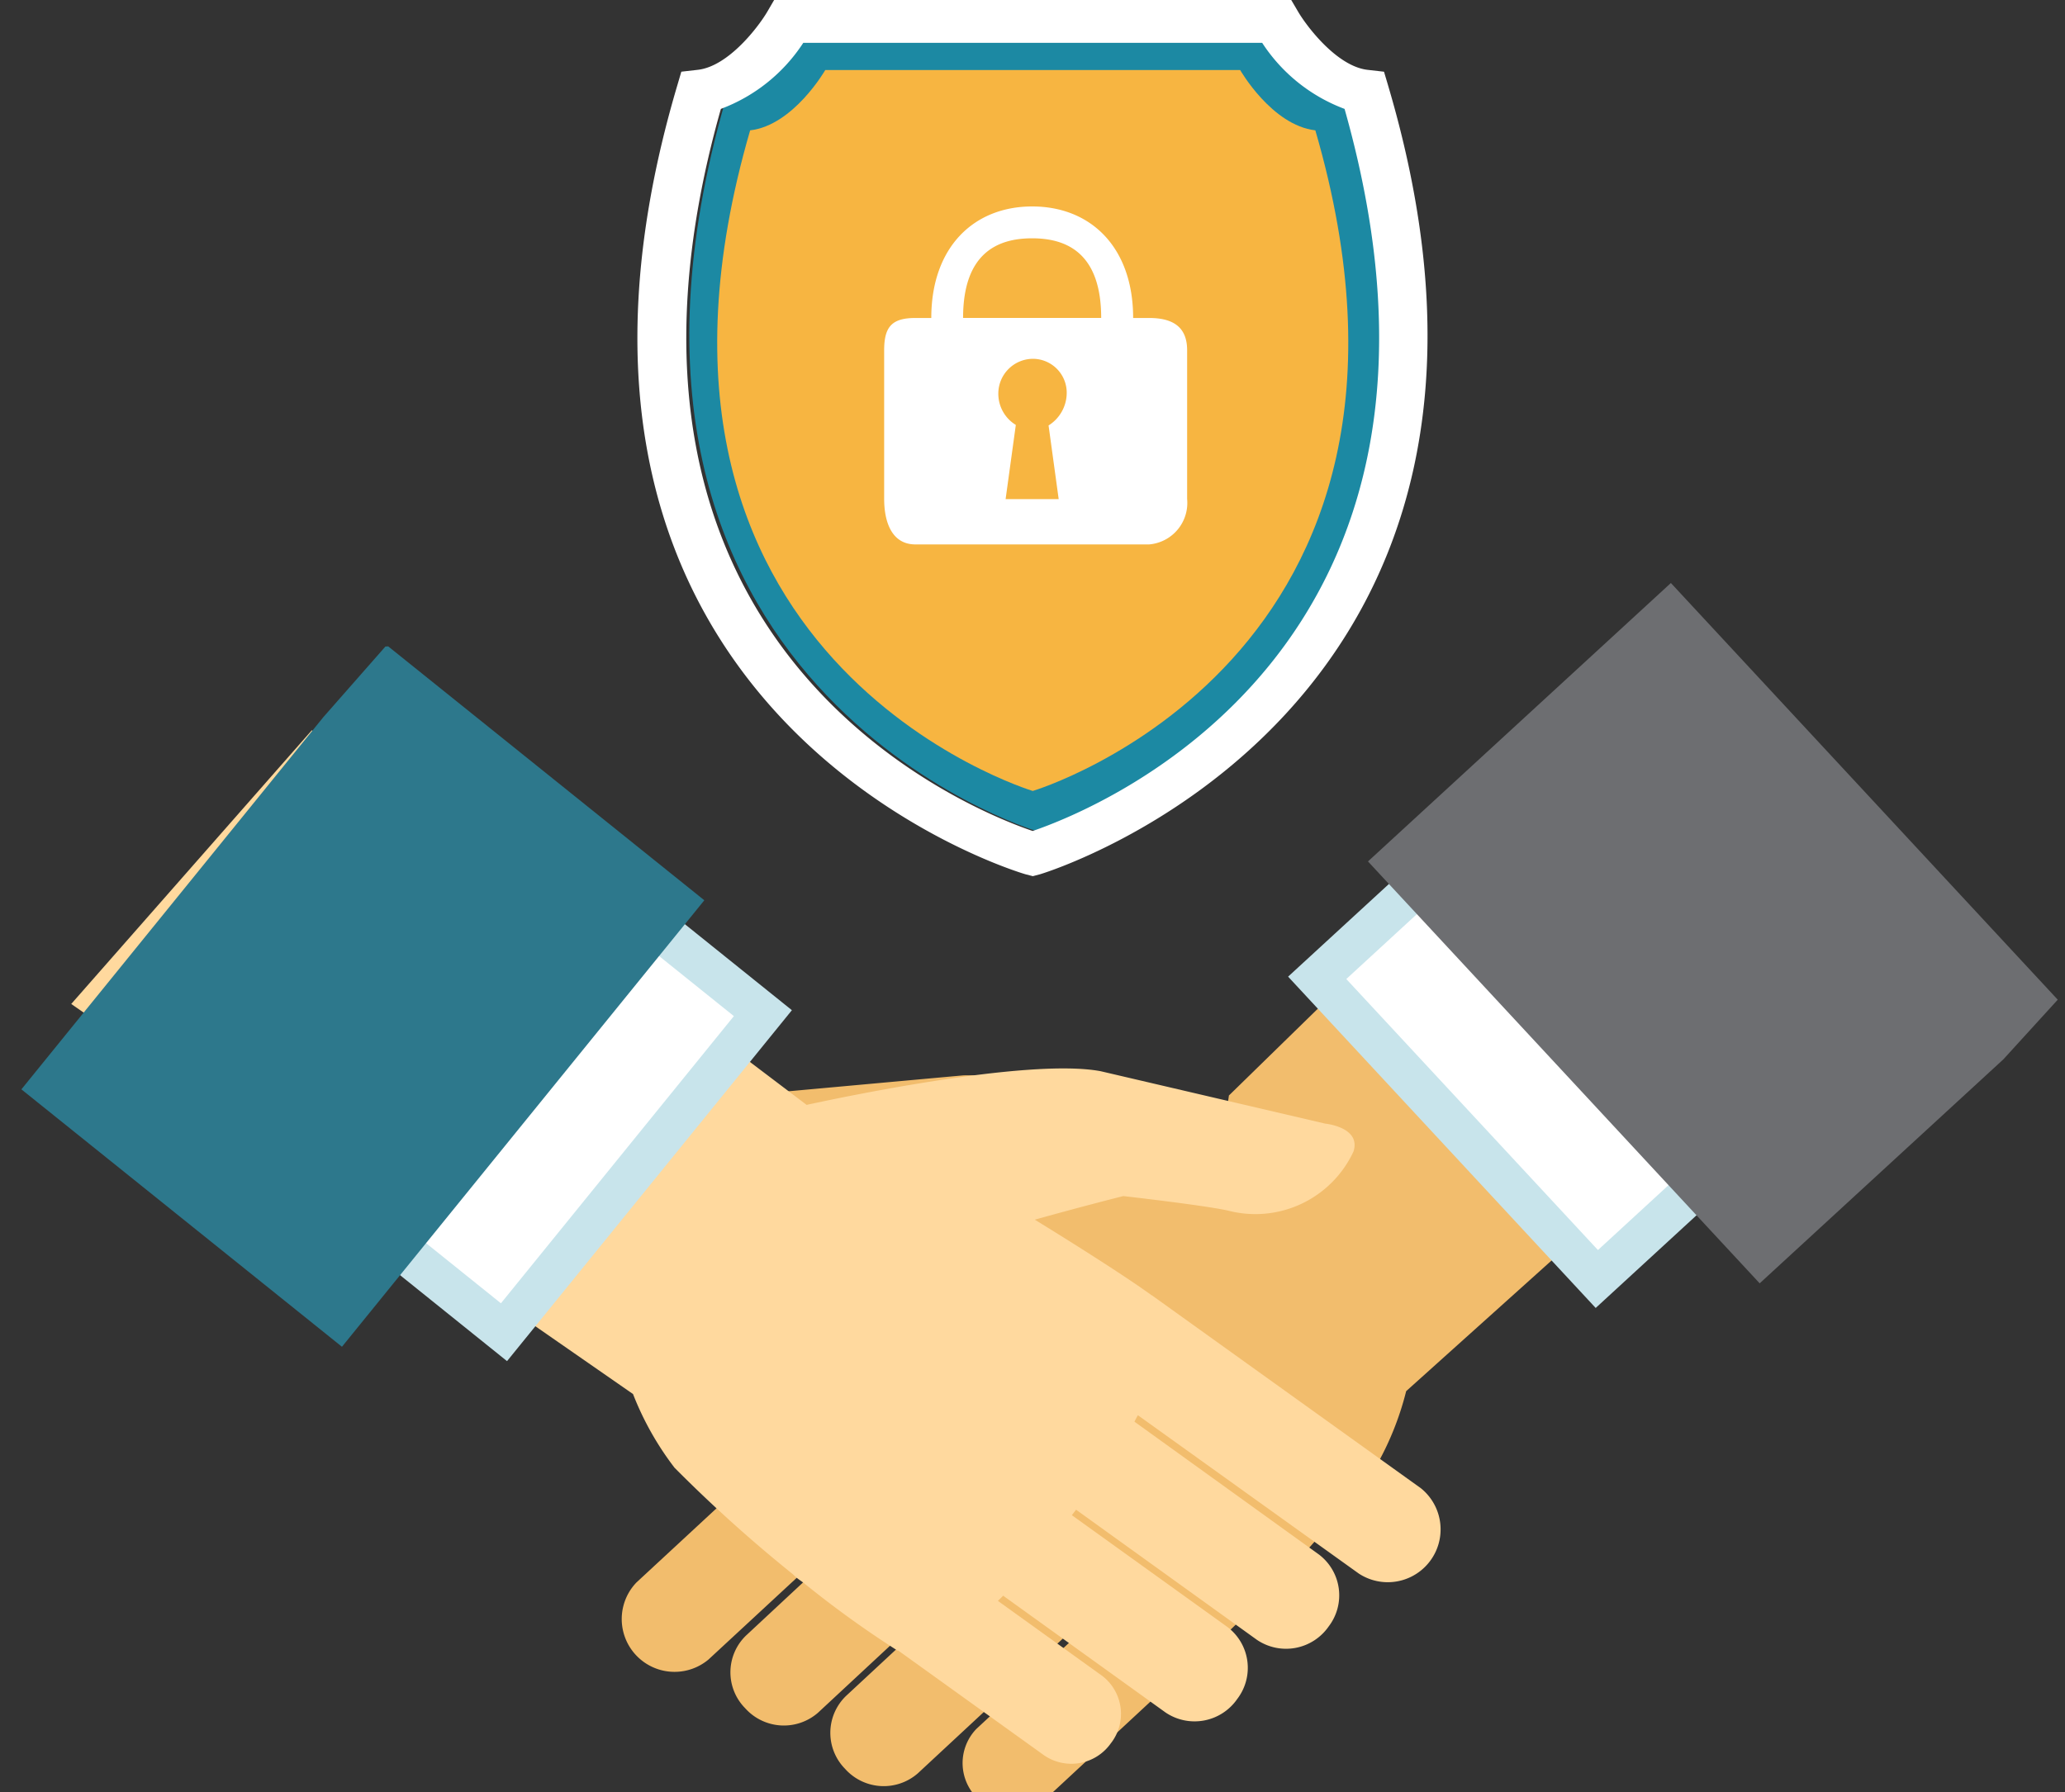
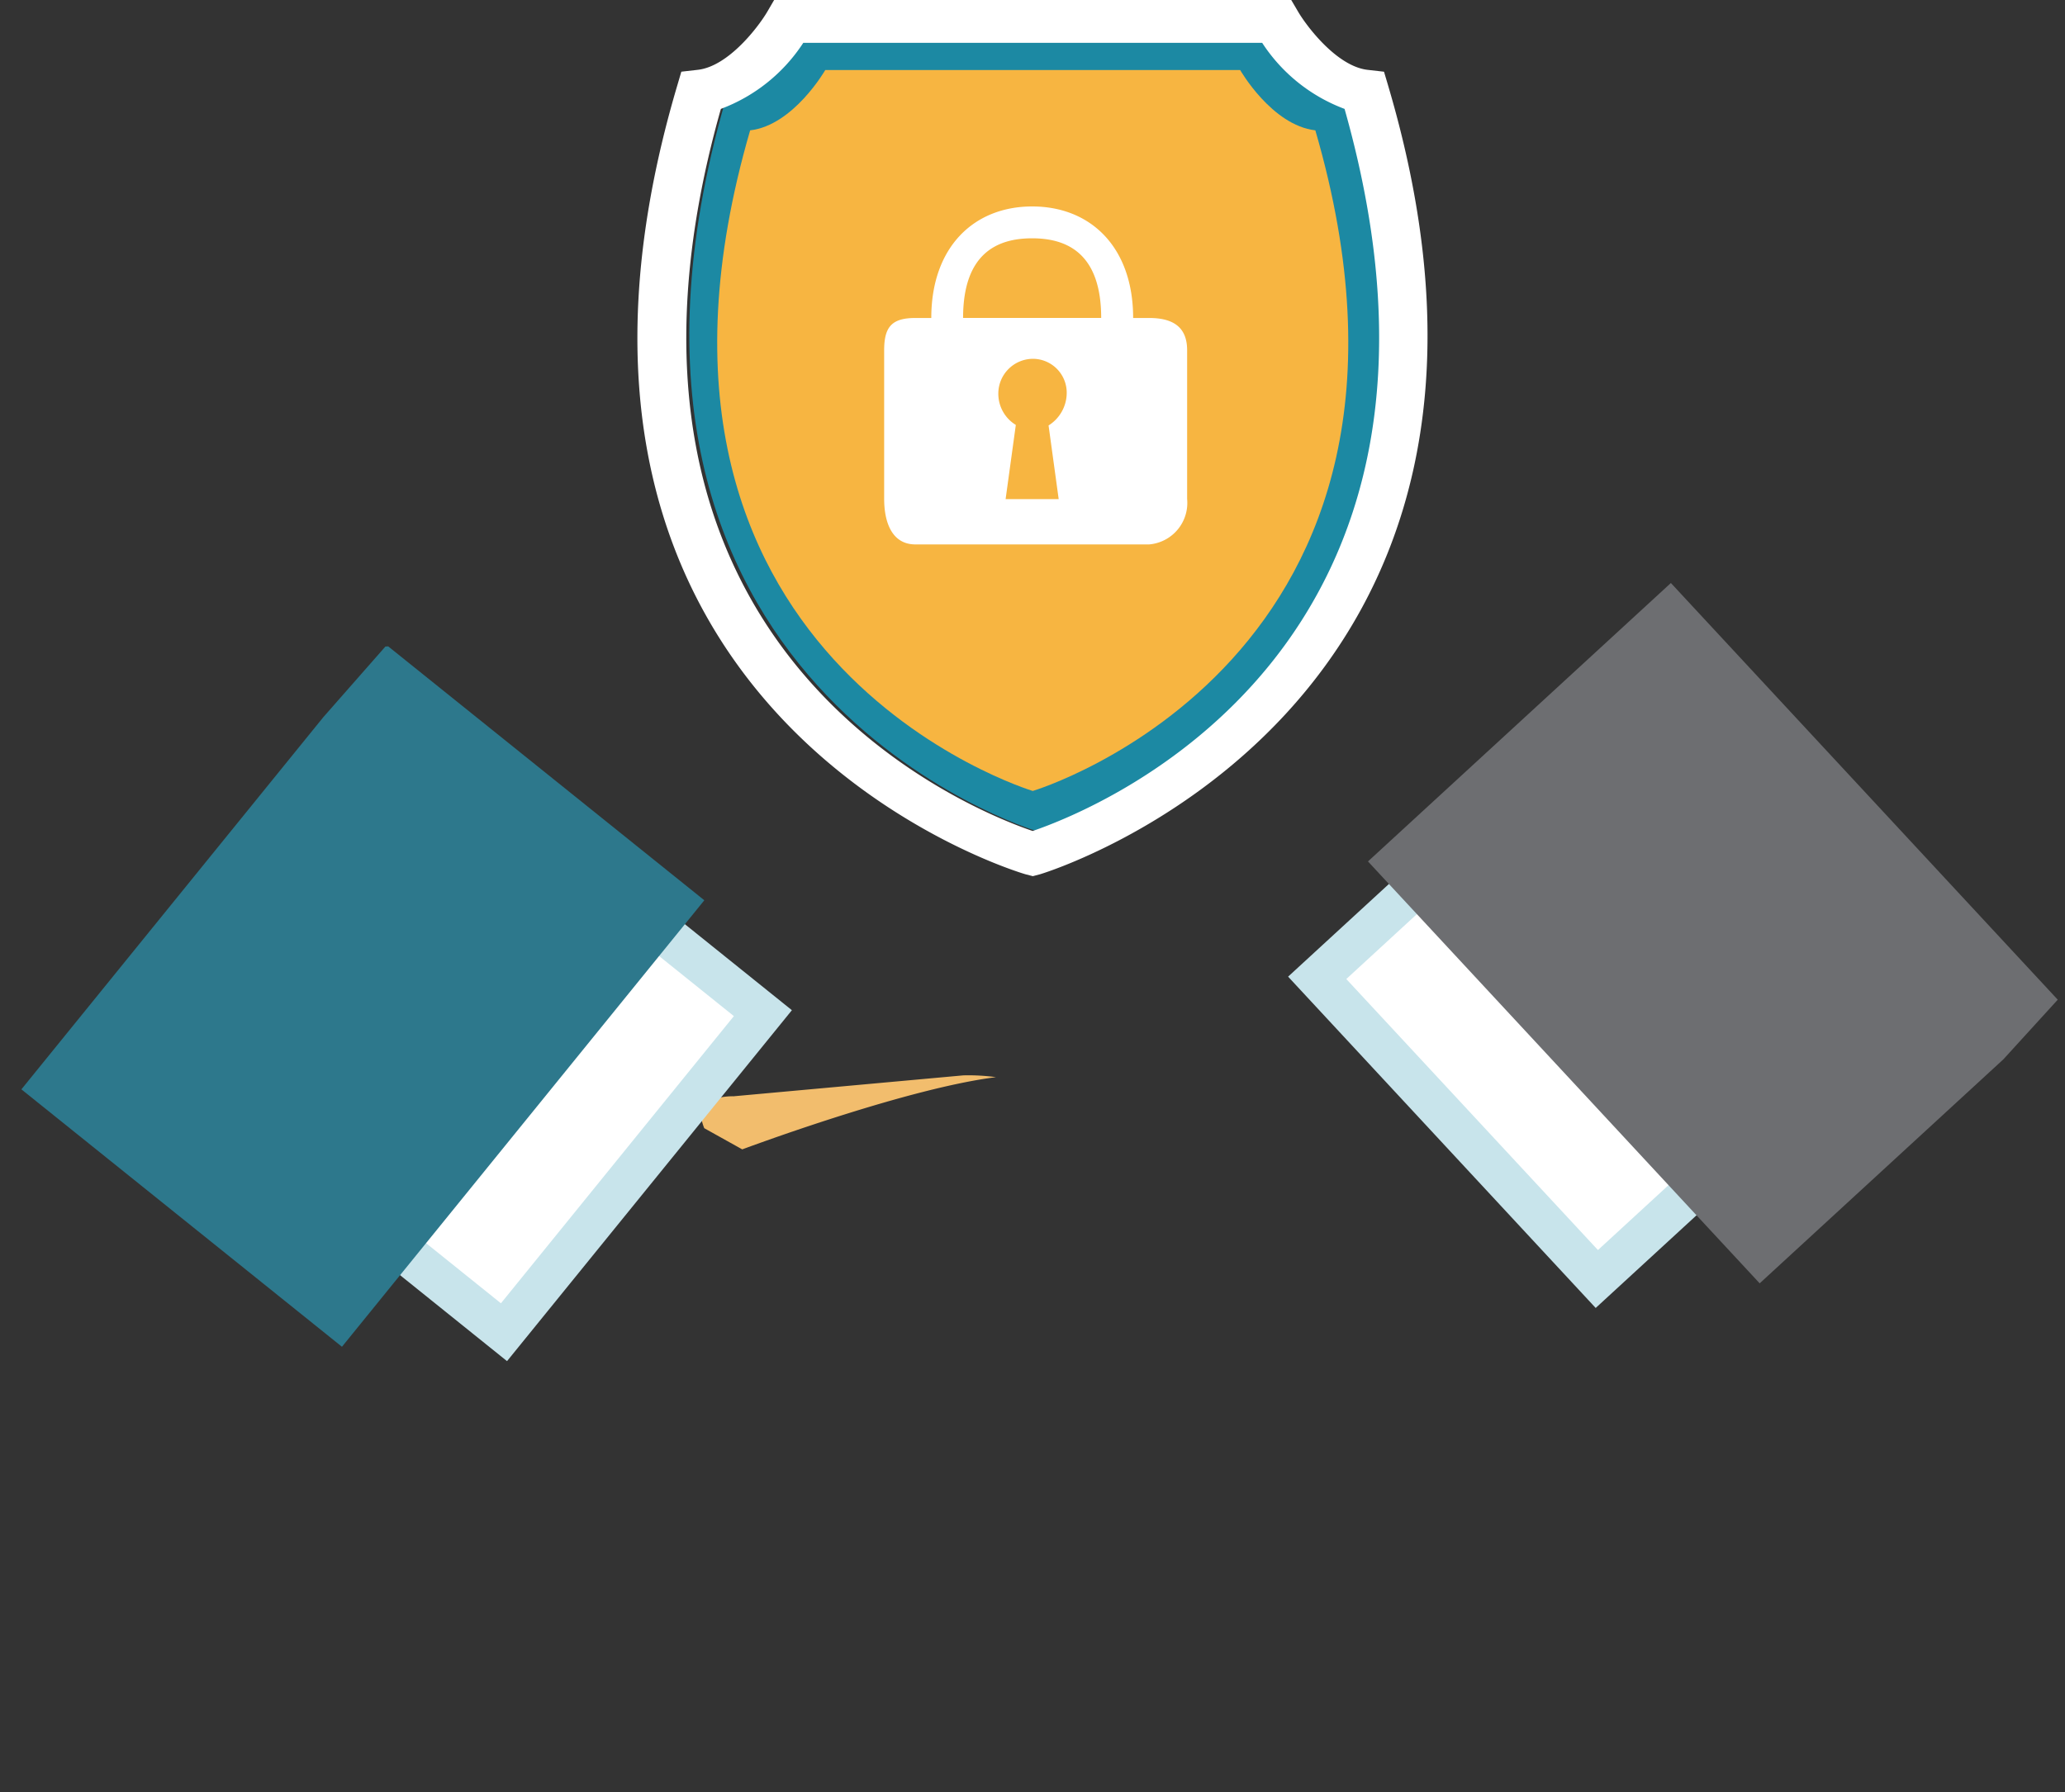
<svg xmlns="http://www.w3.org/2000/svg" width="91" height="79" viewBox="0 0 91 79">
  <rect x="0" y="0" width="91" height="79" fill="#333333" stroke="none" />
  <defs>
    <clipPath id="clip-path">
-       <path id="パス_6418" data-name="パス 6418" d="M-2.165,18.936,31.241,50.111H56.674L88.835,14.825,72.377-3.4,14.82-.392Z" transform="translate(2.165 3.401)" fill="none" />
+       <path id="パス_6418" data-name="パス 6418" d="M-2.165,18.936,31.241,50.111H56.674L88.835,14.825,72.377-3.4,14.82-.392" transform="translate(2.165 3.401)" fill="none" />
    </clipPath>
    <clipPath id="clip-path-2">
      <rect id="長方形_502" data-name="長方形 502" width="34.82" height="38.621" fill="none" />
    </clipPath>
  </defs>
  <g id="グループ_586" data-name="グループ 586" transform="translate(2.165 28.889)">
    <g id="グループ_532" data-name="グループ 532" transform="translate(-2.165 -3.401)" clip-path="url(#clip-path)">
      <path id="パス_6415" data-name="パス 6415" d="M21.732,17.762c.884-.326,7.364-2.7,11.18-3.183a8.995,8.995,0,0,0-1.437-.079l-10.125.922s-1.6-.069-1.406,1.045a2.252,2.252,0,0,0,.114.362Z" transform="translate(10.977 7.412)" fill="#f2bd6d" />
-       <path id="パス_6416" data-name="パス 6416" d="M65.214,1.486,44.362,21.845A4.793,4.793,0,0,1,40.3,26.026c-1.081.208-4.482,1.217-4.482,1.217s-1.2.913-2.735,2.131c.185.025.368.051.562.079-.574.459-3.366,2.706-4.691,3.948l-.011.006-10.687,9.9a2.328,2.328,0,0,0,3.171,3.4l8.785-8.136c.068.084.128.175.188.262L23.08,45.651a2.253,2.253,0,0,0-.036,3.2,2.288,2.288,0,0,0,3.21.2l7.191-6.688c.071.073.143.144.214.217l-6.179,5.74a2.26,2.26,0,0,0-.036,3.2,2.283,2.283,0,0,0,3.212.2l6.456-6c.086.073.173.132.259.2L33.23,49.768a2.172,2.172,0,0,0,2.959,3.171L42,47.543l.023,0a44.041,44.041,0,0,0,3.73-3.475l.186-.174a1.973,1.973,0,0,0,.233-.257l0,0a63,63,0,0,0,4.593-5.309,13.1,13.1,0,0,0,1.409-3.452L76.389,13.113Z" transform="translate(9.793 0.955)" fill="#f2bd6d" />
-       <path id="パス_6417" data-name="パス 6417" d="M47.962,49.708a2.108,2.108,0,0,0-.406-2.954l-4.589-3.3c.078-.078.156-.147.23-.229l7.157,5.148a2.285,2.285,0,0,0,3.163-.6,2.256,2.256,0,0,0-.439-3.171l-6.852-4.926c.062-.081.125-.16.185-.241l7.976,5.74a2.287,2.287,0,0,0,3.16-.6,2.256,2.256,0,0,0-.439-3.169l-8.124-5.851c.045-.094.1-.192.152-.284l9.738,6.981A2.328,2.328,0,0,0,61.6,38.484l-11.849-8.5-.009,0c-1.473-1.068-4.523-2.949-5.15-3.333,2.146-.6,3.9-1.04,3.9-1.04s3.526.4,4.6.636a4.769,4.769,0,0,0,5.544-2.6c.344-1.076-1.248-1.23-1.248-1.23l-9.893-2.31c-3.258-.611-11.908,1.256-12.957,1.484L9.759,2.83.132,15.755,26.887,34.337a13.219,13.219,0,0,0,1.831,3.25,62.88,62.88,0,0,0,5.223,4.7l0,0a1.726,1.726,0,0,0,.26.226l.209.15a44.652,44.652,0,0,0,4.135,2.984c.008,0,.023,0,.026-.007l6.443,4.63a2.128,2.128,0,0,0,2.944-.56" transform="translate(1.009 1.622)" fill="#ffd99e" />
      <path id="パス_6424" data-name="パス 6424" d="M.069.061l19.92.046.052,22.354L.12,22.415Z" transform="translate(4.831 20.517) rotate(-51.072)" fill="#c8e4eb" />
      <path id="パス_6425" data-name="パス 6425" d="M.057.05l16.3.038L16.4,18.816.1,18.779Z" transform="matrix(0.628, -0.778, 0.778, 0.628, 7.402, 20.243)" fill="#fff" />
      <path id="パス_6426" data-name="パス 6426" d="M.056.078l25.35.059.042,18.127L.1,18.2Z" transform="matrix(0.628, -0.778, 0.778, 0.628, 0.847, 22.523)" fill="#2d788c" />
      <path id="パス_6427" data-name="パス 6427" d="M.063.07,22.407.123l.047,19.925L.11,19.995Z" transform="translate(56.67 17.552) rotate(-42.731)" fill="#c8e4eb" />
      <path id="パス_6428" data-name="パス 6428" d="M.051.059,18.775.1l.038,16.3L.09,16.359Z" transform="translate(59.251 17.657) rotate(-42.733)" fill="#fff" />
      <path id="パス_6429" data-name="パス 6429" d="M.079.057,18.2.1l.06,25.357L.139,25.414Z" transform="matrix(0.735, -0.679, 0.679, 0.735, 60.187, 12.494)" fill="#6d6e71" />
    </g>
    <g id="グループ_535" data-name="グループ 535" transform="translate(25.925 -28.889)">
      <g id="グループ_534" data-name="グループ 534" clip-path="url(#clip-path-2)">
        <path id="パス_6419" data-name="パス 6419" d="M43.65,11.677h-20.1s-1.535,2.7-3.64,2.943C12.439,40.462,33.586,46.845,33.6,46.849h0c.013,0,21.16-6.387,13.694-32.229-2.111-.245-3.643-2.943-3.643-2.943" transform="translate(-16.025 -10.22)" fill="#1c89a3" />
        <path id="パス_6420" data-name="パス 6420" d="M51.224,24.73H32.939s-1.4,2.439-3.311,2.659C22.838,50.737,42.071,56.5,42.081,56.508h0c.012,0,19.245-5.771,12.454-29.119-1.92-.222-3.313-2.659-3.313-2.659" transform="translate(-24.661 -21.644)" fill="#f7b541" />
        <path id="パス_6421" data-name="パス 6421" d="M33.084,3.779,32.9,3.161l-.72-.082c-1.367-.154-2.706-1.947-3.066-2.565L28.812,0H6.024l-.3.515c-.36.616-1.689,2.408-3.067,2.563l-.722.082-.182.618c-8.223,27.8,15.121,34.7,15.362,34.762l.31.08.311-.082c.236-.065,23.51-7.173,15.347-34.76M17.42,36.629C14.606,35.672-3.07,28.623,3.678,4.8a7.445,7.445,0,0,0,3.63-2.911H27.532A7.433,7.433,0,0,0,31.162,4.8c6.747,23.822-10.931,30.87-13.742,31.827" transform="translate(0)" fill="#fff" />
        <path id="パス_6422" data-name="パス 6422" d="M98.781,77.845h-.7c0-3.119-1.87-4.916-4.448-4.916s-4.447,1.8-4.447,4.916h-.7c-1.034,0-1.377.385-1.377,1.419v6.554c0,1.034.343,2.008,1.377,2.008h10.3a1.836,1.836,0,0,0,1.674-2.008V79.264c0-1.034-.64-1.419-1.674-1.419M94.8,85.83H92.461l.45-3.271a1.607,1.607,0,0,1-.771-1.376,1.533,1.533,0,0,1,1.507-1.538,1.494,1.494,0,0,1,1.507,1.492,1.7,1.7,0,0,1-.8,1.445Zm-4.213-7.986c0-2.87,1.528-3.511,3.043-3.511s3.043.642,3.043,3.511Z" transform="translate(-76.236 -63.829)" fill="#fff" />
      </g>
    </g>
  </g>
</svg>